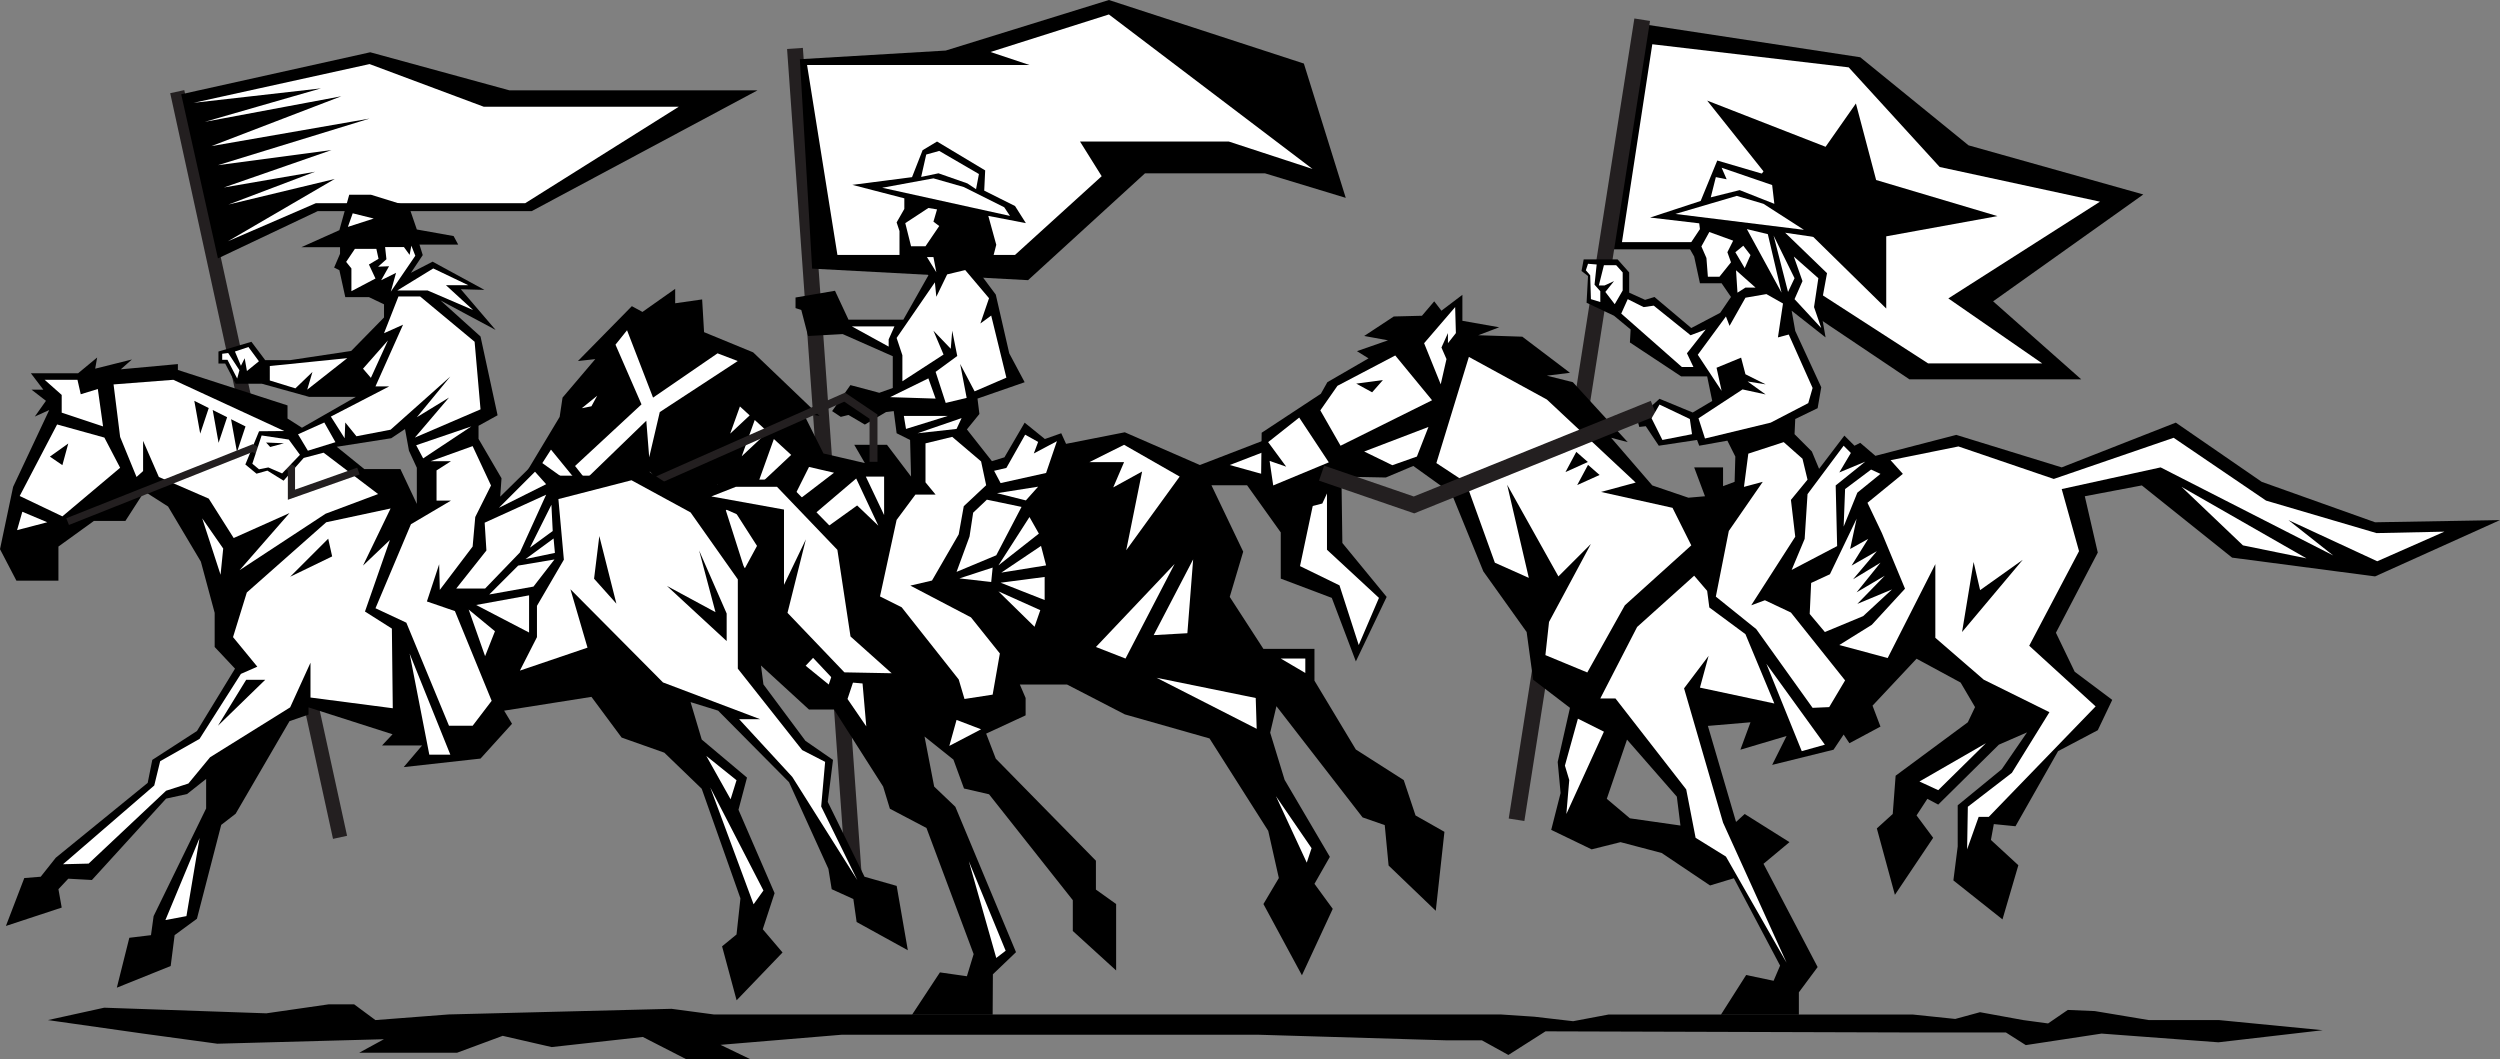
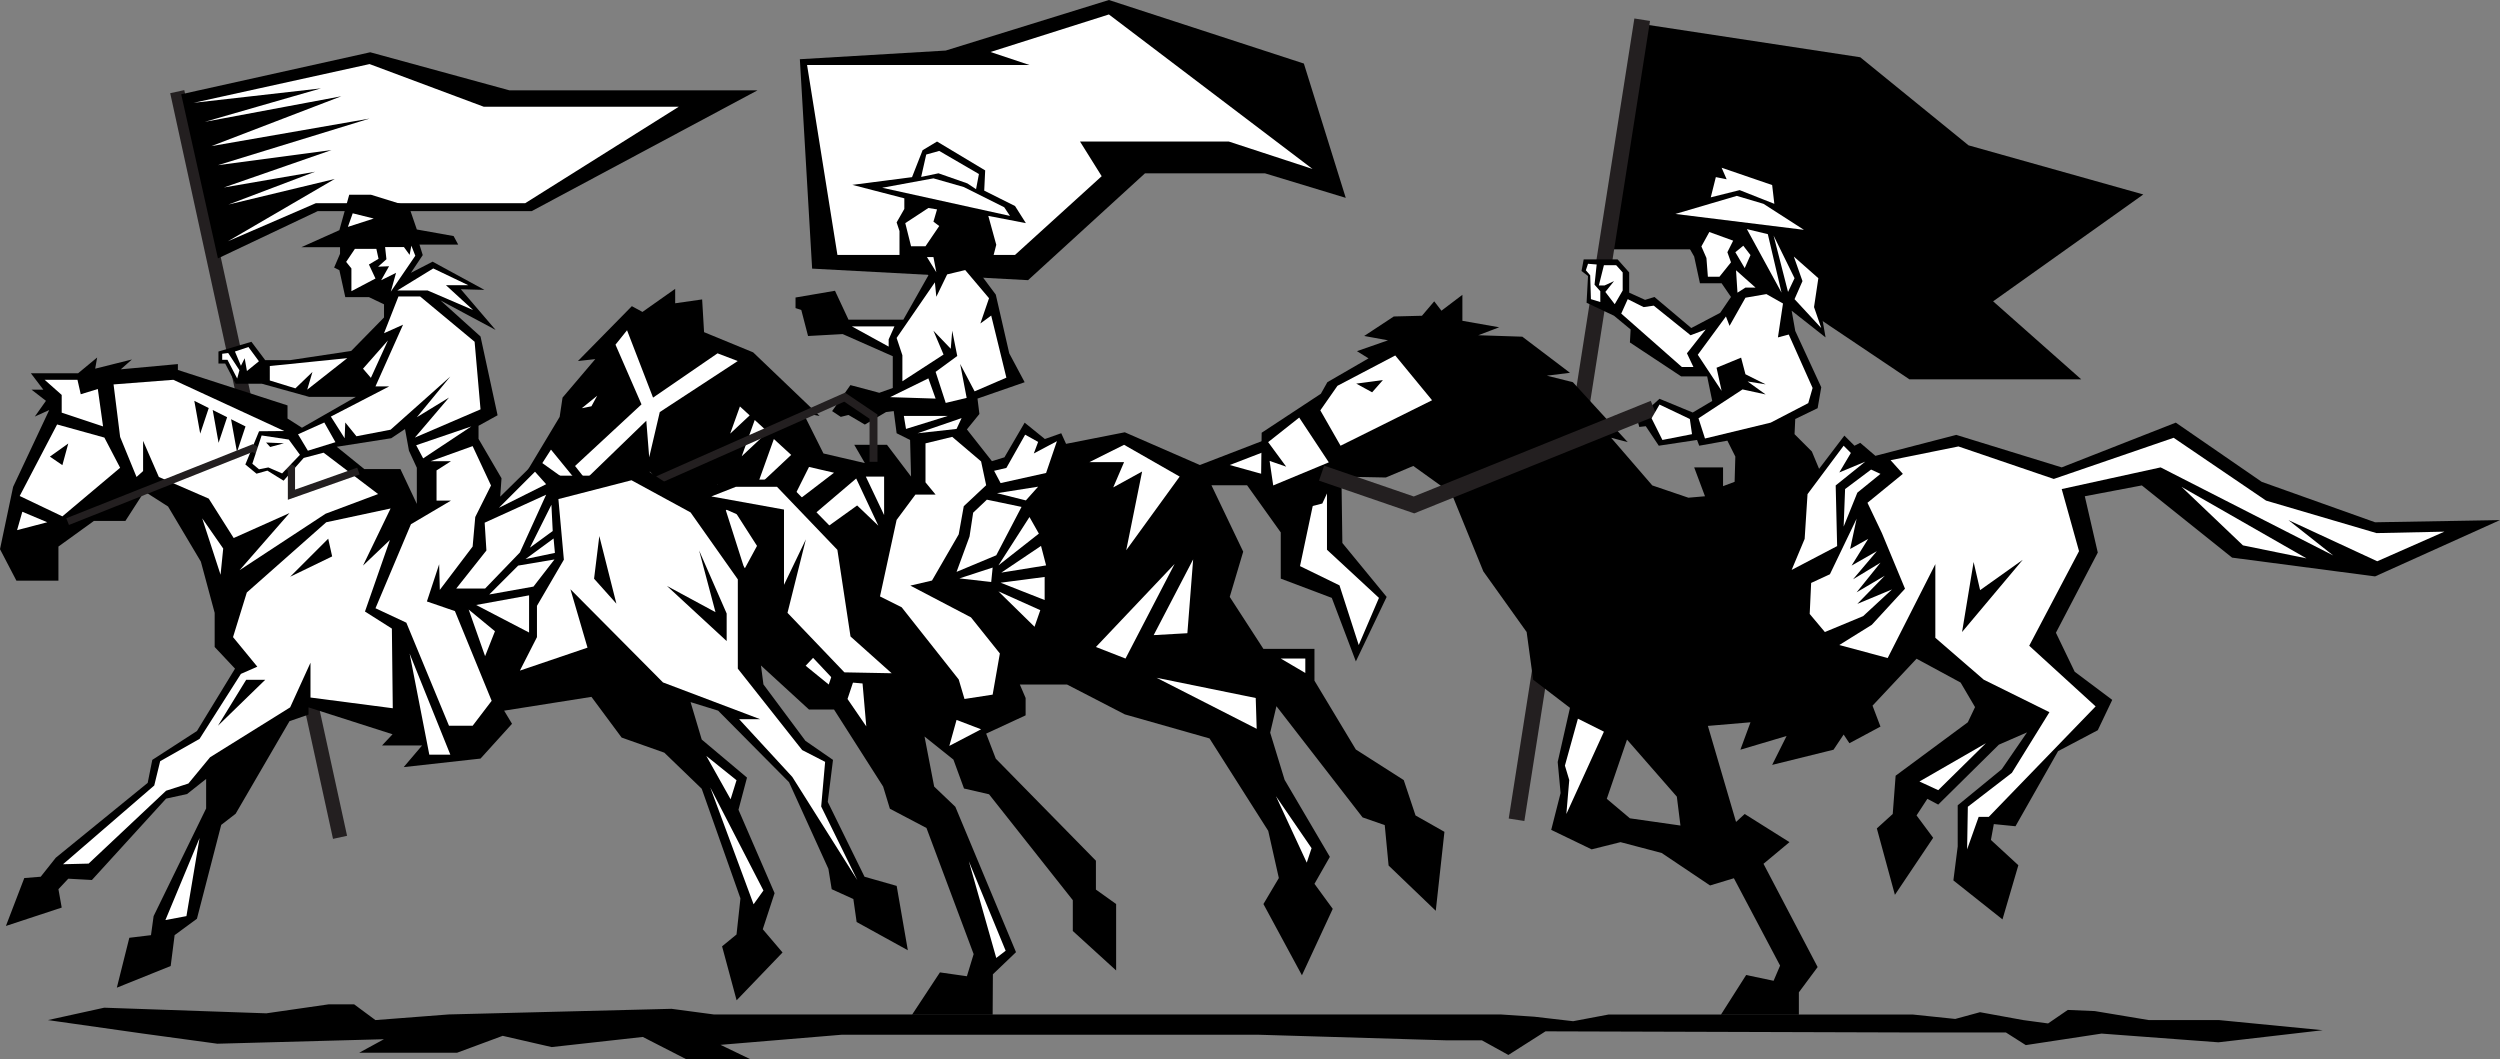
<svg xmlns="http://www.w3.org/2000/svg" width="540.004" height="228.848">
  <rect width="100%" height="100%" fill="#808080" stroke="none" />
-   <path fill="none" stroke="#231f20" stroke-linecap="square" stroke-width="3.421" d="M184.469 189.816 171.836 12.168" />
  <path d="M175.422 58.023 172.77 12.79l31.507-1.871L239.523 0l42.114 13.727 9.047 29.011-17.47-5.304h-25.89L222.06 60.516l-46.637-2.493" />
  <path fill="#fff" d="m180.883 55.059-6.555-41.02h48.04l-8.423-2.809 25.578-8.109 43.985 33.375-18.09-5.926h-32.133l4.68 7.489-18.715 17h-38.367" />
  <path d="m196.79 102.941-5.2-6.863h-7.07l2.289 3.95-8.942-2.079-4.367-8.734 3.535.625-14.351-13.727-10.606-4.367-.414-7.07-5.824.832V62.39l-7.07 4.988-2.29-1.246-11.644 11.851 3.742-.414-7.07 8.317-.621 4.16-9.36 15.598 6.032 10.812 11.226-3.535 1.25-7.07 3.121-2.29 7.278-1.66 4.574 4.989 7.695 22.668 5.406 4.16 1.664 5.82 14.973 13.727h5.406l10.606 16.636 1.457 4.786 7.902 4.156 10.192 27.246-1.457 4.781-5.825-.832-6.027 9.149h17.414l.05-8.735 4.993-4.781-13.102-31.402-4.574-4.368-2.082-10.812 6.242 4.988 2.286 6.242 5.406 1.246 18.094 22.875v6.657l9.359 8.523v-14.348l-4.367-3.12v-6.239l-21.63-22.043-2.077-5.406 8.523-3.95v-3.745l-1.246-2.91h10.191l12.477 6.445 18.3 5.199 12.684 19.965 2.29 10.191-3.329 5.613 8.317 15.391 6.656-14.351-3.95-5.407 3.325-5.824-9.773-16.637-3.118-10.187 1.352-5.719 18.61 24.02 4.784 1.664.833 8.73 10.19 9.777L312 179.676l-6.242-3.535-2.547-7.641-10.344-6.602-8.941-14.87v-6.864h-11.024l-7.277-11.23 2.91-9.774-6.863-14.347h7.695l7.278 10.19v9.981l11.023 4.16 5.2 13.723 6.652-13.933-9.567-11.645-.207-14.766-13.308-8.734-17.262 6.656-16.219-7.07-12.687 2.496-1.04-2.289-3.535 1.246-4.367-3.531-4.367 7.484-2.703.832-5.406-6.863 2.703-3.328-.414-3.324 10.187-3.536L218 76.32l-2.91-12.683-5.824-7.797 4.523 2.492 1.406-5.457-1.718-6.238 8.113 1.558-2.34-3.691-6.656-3.328.207-4.367-10.399-6.239-3.117 1.871L197 38.266l-12.895 1.664 11.231 2.91v2.289l-1.664 2.91.621 1.871v5.2h4.16l2.078 4.367-5.406 9.566h-11.852l-2.914-6.238-8.523 1.457v2.285l1.246.418 1.457 5.613 7.484-.414 10.817 4.781v6.864l-2.914 1.039-6.238-1.664-3.95 5.617 1.871 1.246 1.664-.414 3.536 2.078 4.574-2.703 1.664-.207.625 4.781 2.91 1.457.207 7.902" />
  <path fill="#fff" d="m119.012 97.117-1.871 2.91 10.191 7.282zm5.198 3.535 14.353-13.308-5.618-12.895 2.496-3.117 5.618 14.555 13.93-9.567 4.366 1.664-16.843 11.024-2.285 9.773-.625-7.902-13.102 12.683-2.29-2.91m1.458-12.476 3.328-2.703-1.246 2.285zm59.27 15.179-12.477 10.606-4.629 14.258 7.746-12.176 9.567-6.863 4.574 4.367-4.781-10.192m2.078-.414 3.953 8.317v-8.317zm-6.864-.831-9.773 7.484 4.367-8.735zm-19.339 20.792-5.825-18.297 8.528 13.31zm88.382 14.286 8.528-16.364-1.25 15.95zm.625 9.214 21.418 4.368.207 6.656zm25.785 25.578 7.696 11.23-1.04 3.122zm-9.98-71.535 10.813-4.16 10.19 7.903v14.558l11.227 10.399-4.367 10.187-4.156-12.89-8.527-4.16 3.12-14.766-6.241-6.032 3.53 7.829-8.105-6.79-7.484-2.078m-98.469-5.617 3.742 3.434-7.488 7.02zm-4.133-4.113 2.805 2.574-5.613 5.266zm-3.199-2.922 2.106 1.93-4.211 3.949zm30.726-47.238 27.606 6.082-1.246-1.871-8.734-4.368-6.551-1.875-11.074 2.032" />
  <path fill="#fff" d="m198.973 38.215 3.742-.781 6.238 2.183 1.875 1.246.621-3.273-8.574-4.992-2.809.78-1.093 4.837m1.558 6.707 1.871.308-.777 2.653 1.25.937-2.965 4.367h-3.12l-1.247-4.992 4.988-3.273m53.188 76.891-10.606 20.433-6.394-2.496zm-45.231-63.481 5.145 6.082-1.871 5.461 2.34-1.715 3.277 13.414-6.863 2.961-3.121-5.926 1.406 7.332-4.524 1.09-2.183-6.707 4.676-3.43-1.09-5.46-.313 3.898-3.742-3.898 2.184 5.148-8.891 5.77v-5.614l-1.246-3.742 8.265-12.012.313 3.121 2.34-4.835 3.898-.938m-6.238.468-2.027-3.273h1.402zm-10.297 16.067V73.31l1.25-2.809H184l7.953 4.367" />
  <path fill="#fff" d="m200.531 81.73-8.265 4.055 9.828.313zm-5.301 8.11.47 2.808 9.042-2.808zm2.961 3.742 9.516-3.273-1.09 2.34zm1.719 2.184v8.421l2.184 2.653h-4.367l-4.055 5.457-3.59 16.535 4.68 2.34 12.324 15.598 1.246 4.21 6.082-.937 1.559-8.89-6.239-7.798-13.101-6.863 4.68-1.094 5.773-9.98 1.09-6.082 4.836-4.524-1.094-5.148-6.238-5.3-5.77 1.402" />
  <path fill="#fff" d="m203.809 112.297-5.774 10.297 5.305-6.082zm9.359-4.367-2.965 2.808-.781 5.149-2.805 7.64 8.578-3.586 5.457-10.449-7.484-1.562m2.184-1.403 6.238 1.563 2.648-2.965zm.777-2.183 9.828-2.184 2.34-6.863-4.992 2.652.933-2.496-2.804-1.558-4.055 7.175-2.652.621 1.402 2.653m6.238 7.332-6.707 10.449 8.735-6.863zm-6.082 12.008 8.578-5.77 1.094 4.211zm-.156 2.183 9.516-1.246v4.988zm-.469 1.871 9.047 4.059-1.246 3.586zm-1.246-5.144-7.176 2.34 6.864.777zm-9.359 38.523 1.562-5.613 5.301 2.023zm10.14 45.805 2.028-1.563-7.957-19.34zm-36.187-59.062L184 133.2l-9.98 10.605zm4.055 3.12 2.808-8.425 1.246 14.351zm93.582-8.734h5.304v3.117zm0 0" />
  <path fill="none" stroke="#231f20" stroke-linecap="square" stroke-width="1.711" d="M188.68 98.887v-8.89l-6.239-4.212-46.793 20.742-7.953-2.183" />
  <path fill="#fff" d="m235.313 99.82 7.488-3.742 12.008 6.863-11.54 15.907 3.43-17-6.238 3.433 2.34-5.46h-7.488" />
  <path fill="none" stroke="#231f20" stroke-width="3.11" d="m38.285 19.797 35.164 161.07" />
  <path d="m39.137 20.363 7.937 35.45L68.63 45.601h46.223l48.773-26.09h-53.598L79.97 11.289l-40.832 9.074" />
  <path fill="#fff" d="m49.203 52.125 19-8.227h45.23l33.176-20.84H104.5L79.828 13.84l-38 8.367 27.508-3.121-25.098 7.23L73.73 20.79 45.656 31.562l34.172-5.953-32.754 10.067 24.531-3.262-23.253 8.082 19.707-3.402-18.715 7.09 22.969-5.532-23.11 13.473" />
  <path d="m186.738 189.375-7.941-16.164 1.133-9.074-5.953-4.114-9.075-12.191-3.12-23.965-8.93-11.484 4.109-2.266 9.074 3.969.852 18.715 13.468 14.32 18.149 1.563-12.617-13.188-2.977-18.148-13.472-13.754h-11.766l-9.219 3.687-10.207-6.664-10.492 2.125h-9.219l-2.55-3.262-7.942 7.801.285-3.972-4.965-8.508v-2.832l4.114-2.27-3.684-17.015-8.652-7.797 11.91 6.379-7.516-8.79 5.106.141-11.2-6.097-4.68 2.41 2.552-3.828-.708-2.27h8.364l-.992-1.844-7.942-1.418-1.7-4.96-8.222-2.551h-4.68l-2.128 7.656-8.223 3.683h8.367v1.418l-1.277 2.98 1.133.567 1.277 5.813h5.106l3.261 1.558v2.836l-7.09 7.235-13.187 1.984h-5.387l-2.976-3.965-7.125 2.106v2.59h1.457l2.27 4.37h5.663l10.211 2.837h10.067l-11.63 6.664-3.117-1.985V87.57l-23.68-7.656v-1.273L26.09 79.773l2.41-2.128-7.937 1.988.421-2.41-4.109 3.398H6.665l2.694 3.547H6.81l3.117 2.41-2.41 3.402 3.12-1.418-7.8 16.59L0 118.622l3.547 6.808h9.074v-7.375l7.656-5.528h6.805l4.113-6.382 5.106 3.261 7.086 11.91 2.98 11.059v7.375l4.395 4.68-8.223 13.468-9.644 6.239-.993 4.965-19.847 16.164-3.262 4.109-3.547.285-3.969 10.348 12.051-3.969-.707-3.969 2.125-2.27 5.106.282 16.023-17.578 4.535-.992 4.113-3.262v6.379L33.18 197.883l-.567 4.113-4.68.567-2.695 10.777 11.63-4.68.85-6.664 4.821-3.547 5.246-20.273 3.117-2.41 11.63-19.993 4.109-1.418v-1.562l18.152 5.812-2.27 2.415h8.649l-3.973 4.675 16.594-1.84 6.805-7.515-1.703-2.836 18.859-2.98 6.52 8.792 9.218 3.262 8.082 7.797 8.364 23.68-.848 7.797-3.121 2.554 3.14 11.66 9.922-10.328-4.27-5.02 2.552-7.796-7.801-18.008 1.843-6.95-9.78-8.222-2.41-8.082 5.952 1.844 15.313 15.453 8.508 18.719.71 4.394 4.68 2.125.707 4.965 11.059 6.098-2.41-13.899zM90.035 108.84l-3.543-7.516h-7.797l-5.957-4.82 11.77-1.844 2.976-1.984.852 4.68 1.7 3.683v7.8" />
  <path fill="#fff" d="M58.277 79.062v3.122l5.528 1.703 3.687-3.547-1.133 3.828 8.649-6.805-16.73 1.7m-2.352-1.028-2.266-3.078-2.914.973 1.297 3.078.809-1.621.484 2.754 2.59-2.106m-6.636-1.781-1.294.16v1.297h1.133l2.105 4.047.485-1.781-2.43-3.723m15.086 17.555 2.125 3.546 5.953-1.843-2.406-4.254-5.672 2.55m7.09-3.828 2.976 4.68.141-3.402 2.41 2.976 7.375-1.418L97.27 81.332l-7.235 8.79 6.95-4.25-7.372 8.648 14.18-6.098-1.277-14.606-11.77-9.78h-4.68l-3.117 7.94 4.11-1.843-5.954 13.324h2.977L71.465 89.98" />
  <path fill="#fff" d="m83.797 73.535-3.684 8.082-1.703-1.984zm-2.031-17.629-2.078 1.227 1.417 3.027-5.199 2.738v-4.914l-1.136-1.418 1.89-2.812h4.633l.473 2.152m6.711-.851.378-1.985.852 2.172-5.293 7.754 1.133-4.066-3.215 1.605 1.703-3.023-2.363.093L83.469 56l-.285-2.637h4.066l1.227 1.692m-2.645 7.679 7.75-4.75 7.563 3.618h-4.82l5.859 5.363-9.832-4.23h-6.52M75.148 49.004l5.579-1.797-4.54-1.133zm14.747 47.168 11.91-4.063-10.399 6.899zm3.121 3.449h4.394l-3.117 1.988v6.52h3.117l-8.648 5.105-7.657 18.149 6.665 3.12 9.214 22.263h5.106l4.11-5.391-7.938-19.379-6.051-2.078 2.648-8.035.141 5.531 7.09-9.36.566-6.378 3.403-6.805-3.97-8.508-9.073 3.258" />
  <path fill="#fff" d="m104.688 112.902.378 6.004-6.523 8.223h6.238l7.516-7.797 5.672-12.477-13.281 6.047m3.074-3.211 7.797-7.8 2.41 2.695zm-6.524 21.977 5.672 4.68-2.129 5.386zM4.254 107.137l9.219 4.398 12.476-10.496-3.402-6.52-10.211-2.835-8.082 15.453" />
  <path d="m10.777 98.629 3.97-2.832-1.274 4.676zm0 0" />
  <path fill="#fff" d="m13.328 89.133 8.934 2.976-1.133-8.082-3.688 1.133-.707-3.12h-7.09l3.684 3.265v3.828m38.426 34.027 10.777-12.336-12.054 5.39-5.387-8.51-10.778-4.677-3.402-7.8v6.523l-1.418 1.277-3.543-8.648-1.418-11.344 12.903-.996 23.96 11.063-5.433.046-2.965 7.184 2.41 1.984 2.352-.66 3.496 2.172 4.348-4.914 4.3-1.133 11.77 8.934-11.344 4.25-18.574 12.195" />
  <path fill="#fff" d="m84.367 109.832-5.957 12.336 5.813-5.531-5.387 15.457 5.812 3.683.192 17.207-17.774-2.316v-7.516l-4.394 9.641-17.297 10.777-4.68 5.672-4.82 1.559-16.734 15.738-5.528.14 19.707-17.011 1.278-5.246 8.507-4.82 8.934-14.04 3.543-1.558-5.246-6.383 2.977-9.64 17.156-15.172 13.898-2.977" />
  <path d="m53.031 92.11-1.843 5.527-1.278-7.086zm-3.972-1.989-1.844 5.531-1.274-7.09zm-3.969-1.984-1.844 5.531-1.277-7.09zm25.805 28.218-8.223 8.223 9.074-4.394zM53.172 146.84l-6.098 9.926 10.211-9.926zm0 0" />
  <path fill="#fff" d="m123.215 127.273 3.687 12.618-14.605 4.964 3.687-7.234v-6.758l5.813-9.972-1.18-13.09 15.785-4.067 12.762 6.95 10.207 14.46v19.286l13.895 17.582 4.964 2.55-.851 9.641 7.797 15.879-14.035-22.258-11.485-12.476h4.535l-20.984-7.942-19.992-20.133" />
  <path d="m156.96 138.473-12.901-11.91 10.492 5.671-3.543-13.328 5.953 13.614v5.953" />
  <path fill="#fff" d="m152.566 163.285 6.524 5.246-1.278 4.114zm.852 6.809 11.484 22.258-2.129 2.976zm0 0" />
  <path d="m129.453 115.785-1.133 9.219 4.82 5.387zm0 0" />
  <path fill="#fff" d="m43.105 181.012-7.375 17.722 4.54-.851zm45.372-39.844 4.253 21.836h4.54zM4.82 110.54l5.39 2.269-6.522 1.703zm0 0" />
  <path fill="none" stroke="#231f20" stroke-width="1.555" d="m77.418 101.75-14.465 5.105v-5.671l-8.363-4.395-39.985 15.879" />
  <path fill="#fff" d="m62.379 94.945-5.867-.886-2.008 6.109 1.445 1.203 2.012-.402 2.973 1.289 3.855-4.02-2.41-3.293m-18.707 17.012 4.539 6.523-.57 5.672zm59.172 18.719 11.437 5.953v-8.035zm2.836-2.27 9.547-1.703 4.539-5.86-7.844 1.325-6.242 6.238m7.847-7.656 6.332-1.324-.285-3.117zm.946-2.457 4.914-3.594-.282-5.672zm0 0" />
  <path d="m57.477 95.586 3.859.16-2.973.805zm0 0" />
  <path fill="#fff" d="m153.652 107.23 5.293-2.078h8.887l13.043 13.614 2.836 18.714 8.887 7.942-10.207-.192-12.29-12.855 3.97-15.879-4.727 9.832v-16.262l-15.692-2.836" />
  <path d="m354.715 5.191 47.101 7.176 23.395 19.028 37.746 10.609-32.441 23.082 19.027 16.844h-37.121l-41.797-28.075h-23.398" />
-   <path fill="#fff" d="M350.348 52.297h25.578l40.55 26.2h24.645L420.844 64.46l32.754-20.899-34.625-7.488L399.32 14.55l-42.422-4.992-6.55 42.738" />
  <path fill="none" stroke="#231f20" stroke-width="3.421" d="m354.715 4.258-27.14 172.812" />
  <path d="m400.879 22.352-6.55 9.355-25.579-9.98 12.168 15.285-9.36 12.789 19.028.312 16.844 16.532V51.047l24.02-4.367-26.2-7.797-4.371-16.531" />
  <path d="m513.023 112.813-24.488-8.735-18.558-12.789-24.645 9.668-22.773-7.02-17.465 4.524-3.278-2.805-1.246.621-2.183-2.183-5.461 7.176-1.559-3.743-3.742-3.746.152-3.273 4.836-2.34.782-4.523-5.618-12.165-.777-4.367 7.328 5.77-1.09-6.238 1.403-7.641-9.043-8.734 9.511 1.402-9.824-6.395-1.094-6.707-13.257-3.898-3.586 8.734-10.918 3.586 10.605 1.246.156 1.25-2.496 3.742 1.25 2.184 1.246 5.773h4.68l2.027 2.961-2.34 3.43-6.238 3.277-7.957-6.707-2.023.625-3.434-1.558v-4.367l-2.496-2.809h-7.332l-.465 2.496 1.403 1.09-.313 5.773 5.93 2.805 3.586 2.965-.156 2.809 11.074 7.328h5.613l1.094 5.304-4.211 2.496-7.176-2.964-4.836 4.367.469 1.715 1.402-.157 2.809 4.211 8.265-1.246.47 1.246 6.081-1.09 1.719 3.43-.156 5.461-2.496.934v-4.055h-6.239l2.336 6.238-3.586.313-7.797-2.653-8.89-10.293 3.586.938-11.852-12.945-5.617-1.407 4.992-.62-10.293-7.801-9.515-.313 4.523-1.715-7.953-1.402V63.68l-4.524 3.433-1.558-2.027-2.652 3.117-6.082.156-6.395 4.211 5.145.938-6.708 2.34 2.497 1.558-8.891 5.149-1.402 2.496-12.79 8.422-.156 12.476 9.047 3.899 4.211-1.09 2.184-4.68 3.586-1.094 7.953.157 5.93-2.496 8.265 5.93 6.863 16.843 9.356 13.102 1.402 10.292 7.957 6.083-2.652 11.699.625 6.707-2.027 7.953 8.734 4.21 6.238-1.558 8.89 2.34 10.45 7.016 5.148-1.559 9.98 18.871-1.401 3.278-5.93-1.247-5.457 8.579h16.844v-4.836l4.054-5.461-11.695-22.305 5.613-4.676-9.672-6.082-1.87 1.715-6.083-20.742 9.203-.781-2.183 5.925 9.98-2.964-3.117 6.242 13.258-3.278 2.183-3.277 1.247 1.875 6.707-3.59-1.715-4.523 9.511-10.137 9.516 5.148 3.117 5.301-1.558 3.278-15.594 11.539-.625 8.27-3.434 3.116 3.903 14.348 8.265-12.32-3.59-4.836 2.34-3.586 2.34 1.25 13.102-12.945 6.082-2.653-5.457 7.953-9.516 7.797v8.89l-.933 7.333 10.605 8.422 3.43-11.7-5.926-5.457.625-3.43 4.68.466 9.199-16.22 8.578-4.523 3.121-6.55-8.11-6.082-4.054-8.422 9.043-17.313-2.805-12.168 12.32-2.34 19.497 15.598 30.882 4.055 26.98-12.164zm-160.96 63.945-4.993-4.211 4.368-12.79 10.761 12.321.781 6.238-10.917-1.558" />
  <path fill="#fff" d="m280.629 90.195 6.394 9.672-12.007 4.988-.782-5.3 3.586 1.246-3.898-5.301 6.707-5.305m4.562-1.558 4.368 7.64 19.77-9.824-7.954-9.672-12.48 6.551-3.704 5.305" />
  <path d="m292.95 82.863 5.773-.777-2.34 2.652zm0 0" />
-   <path fill="#fff" d="m294.668 97.527 13.879-5.304-2.496 6.394-5.301 1.871-6.082-2.96M311.2 83.02l-3.59-8.887 6.706-7.801.157 5.617-1.715 2.184v-2.184l-1.403 3.117 1.09 2.496-1.246 5.458m6.082-5.926-7.02 22.93 6.395 4.21 6.239 17.313 7.332 3.273-4.68-20.12 11.074 19.808 7.02-7.02-9.047 16.848-.782 7.172 9.047 3.746 8.114-14.508 14.347-12.945-4.054-8.11-15.442-3.43 7.485-2.027-19.184-17.937-16.844-9.203m48.664 47.258-12.324 11.074-7.953 15.441h3.273l15.286 19.653 2.027 10.449 6.55 4.054 13.102 22.93-13.722-30.258-8.422-29.011 5.3-7.02-1.87 6.863 16.066 3.43-6.238-14.973-7.801-5.77-.469-3.585-2.805-3.277m15.598 19.031 7.64 18.87 4.993-1.401zm9.98 9.512 3.586-.157 3.434-5.77-11.7-14.66-5.616-2.652-2.961 1.09 9.511-14.816-.933-7.953 3.586-4.368-1.09-4.523-4.055-3.586-7.644 2.492-.938 7.176 4.059-1.09-7.332 10.606-2.805 14.191 8.73 7.02 12.168 17" />
  <path fill="#fff" d="m390.43 106.73-.621 9.668-2.809 6.707 9.824-5.148-.312-13.102 6.394-5.144-5.613 2.34 2.496-4.211-1.559-1.563-7.8 10.453" />
  <path fill="#fff" d="m398.23 113.746.313-8.11 5.613-4.21 2.028.933-4.993 4.055-2.96 7.332m2.804-1.715-5.77 12.008-4.054 1.875-.313 6.703 3.278 3.903 8.265-3.434 6.239-5.77-7.489 3.121 5.926-6.085-6.082 3.59 5.149-6.395-5.926 3.586 5.144-6.082-5.457 3.12 3.586-5.773-3.898 2.184 1.402-6.55" />
  <path fill="#fff" d="m397.293 139.324 7.02-4.367 7.171-7.797-4.988-12.008-3.121-6.55 7.645-6.243-2.653-2.96 14.66-2.965 20.59 7.02 25.89-8.892 19.966 13.57 23.863 7.02 14.656-.312-14.504 6.394-19.183-8.89 9.672 7.64-37.278-19.027-21.367 4.68 3.742 13.414-10.762 20.43 14.348 13.101-23.082 23.863h-2.183l-2.497 7.02.157-9.203 9.515-7.328 8.11-13.102-14.192-7.02-10.453-9.046v-15.91l-10.293 20.277-10.449-2.809" />
  <path d="m423.809 136.52 2.496-15.13 1.402 6.083 9.203-6.551-13.101 15.598" />
  <path fill="#fff" d="m471.223 105.168 26.98 15.441-13.723-2.808zm-52.563 65.508 10.293-10.137-14.348 8.266zm-77.828-15.442 5.617 2.809-8.113 17.781.625-7.332-.938-3.12 2.809-10.138m26.047-64.882 9.516-6.239 4.988 1.09-3.899-2.805 3.899.622-4.363-2.18-.938-3.59-5.305 2.184 1.094 4.992-5.148-7.797 6.082-8.27.78 2.028 3.435-6.082 4.523-.782 3.586 2.032-1.094 7.328 2.34-.625 5.148 11.543-.937 3.277-8.11 4.211-14.195 3.43-1.402-4.367m1.559-19.184-4.055 5.144 1.402 2.965h-2.492l-13.102-11.543 1.403-3.117 3.433 1.715 2.184-.312 7.953 6.394 3.273-1.246m-19.652-5.461 1.719-2.96v-3.9l-1.406-1.562h-2.649l-1.094 4.367h1.247l2.03-.933-1.874 2.34 2.027 2.648" />
  <path fill="#fff" d="m343.016 56.977 1.87.152-.464 4.367 1.246 1.406v2.34l-2.027-.625-.157-5.148-.937-1.09.469-1.402m18.871-10.762 27.765 3.43-8.734-5.618-5.773-1.715-13.258 3.903" />
  <path fill="#fff" d="m369.531 42.625 6.239-1.559 7.488 2.961-.469-4.054-10.918-3.743 1.09 2.497-2.336-.47-1.094 4.368m-.312 7.488-1.715 3.117 1.09 2.497.312 4.054h2.496l2.496-3.117-.78-2.184 1.25-2.496-5.15-1.87m6.082 13.101-.312-4.836 4.211 3.742h-2.18l-1.718 1.094m12.168-7.801 5.3 4.68-.933 6.238 1.559 4.523-5.77-6.238 1.715-3.898-1.871-5.305" />
  <path fill="#fff" d="m383.102 50.89 4.523 9.204-1.406 2.965zm-1.25-.312-4.524-1.09 7.488 13.727zm-7.016 3.902 1.715-1.406 1.558 2.028-1.25 2.808-2.023-3.43" />
  <path d="m345.512 102.594-4.836 2.183 2.34-4.367zm-2.535-2.804-4.836 2.183 2.34-4.368zm0 0" />
  <path fill="none" stroke="#231f20" stroke-width="3.421" d="m285.465 102.203 19.965 6.863 51.78-20.898" />
  <path fill="#fff" d="m365.008 90.508.469 3.273-6.395 1.25-2.34-4.68 1.715-2.964 6.55 3.12" />
  <path d="m422.336 220.094 5.348-1.457 9.343 1.703 5.364.726 4.254-2.918 5.835.247 11.672 1.945h15.18l22.383 2.187-22.535 2.614-25.239-1.883-16.367 2.488-4.3-2.734h-21.637l-77.801-.242-8.023 5.105-5.711-3.16h-7.66l-40.844-1.215h-89.711l-26.258 2.188 6.562 3.16h-13.855l-9.484-4.864-19.692 2.188-10.578-2.43-9.844 3.649H77.586l5.348-2.918-35.98.972-16.048-2.187-20.558-2.918 12.168-2.676 35.011 1.215 13.493-1.945h5.472l4.602 3.406 15.82-1.219 48.137-1.215 9.117 1.215h169.945l7.293.488 8.387.973 7.676-1.445h65.664l9.203.957" />
</svg>